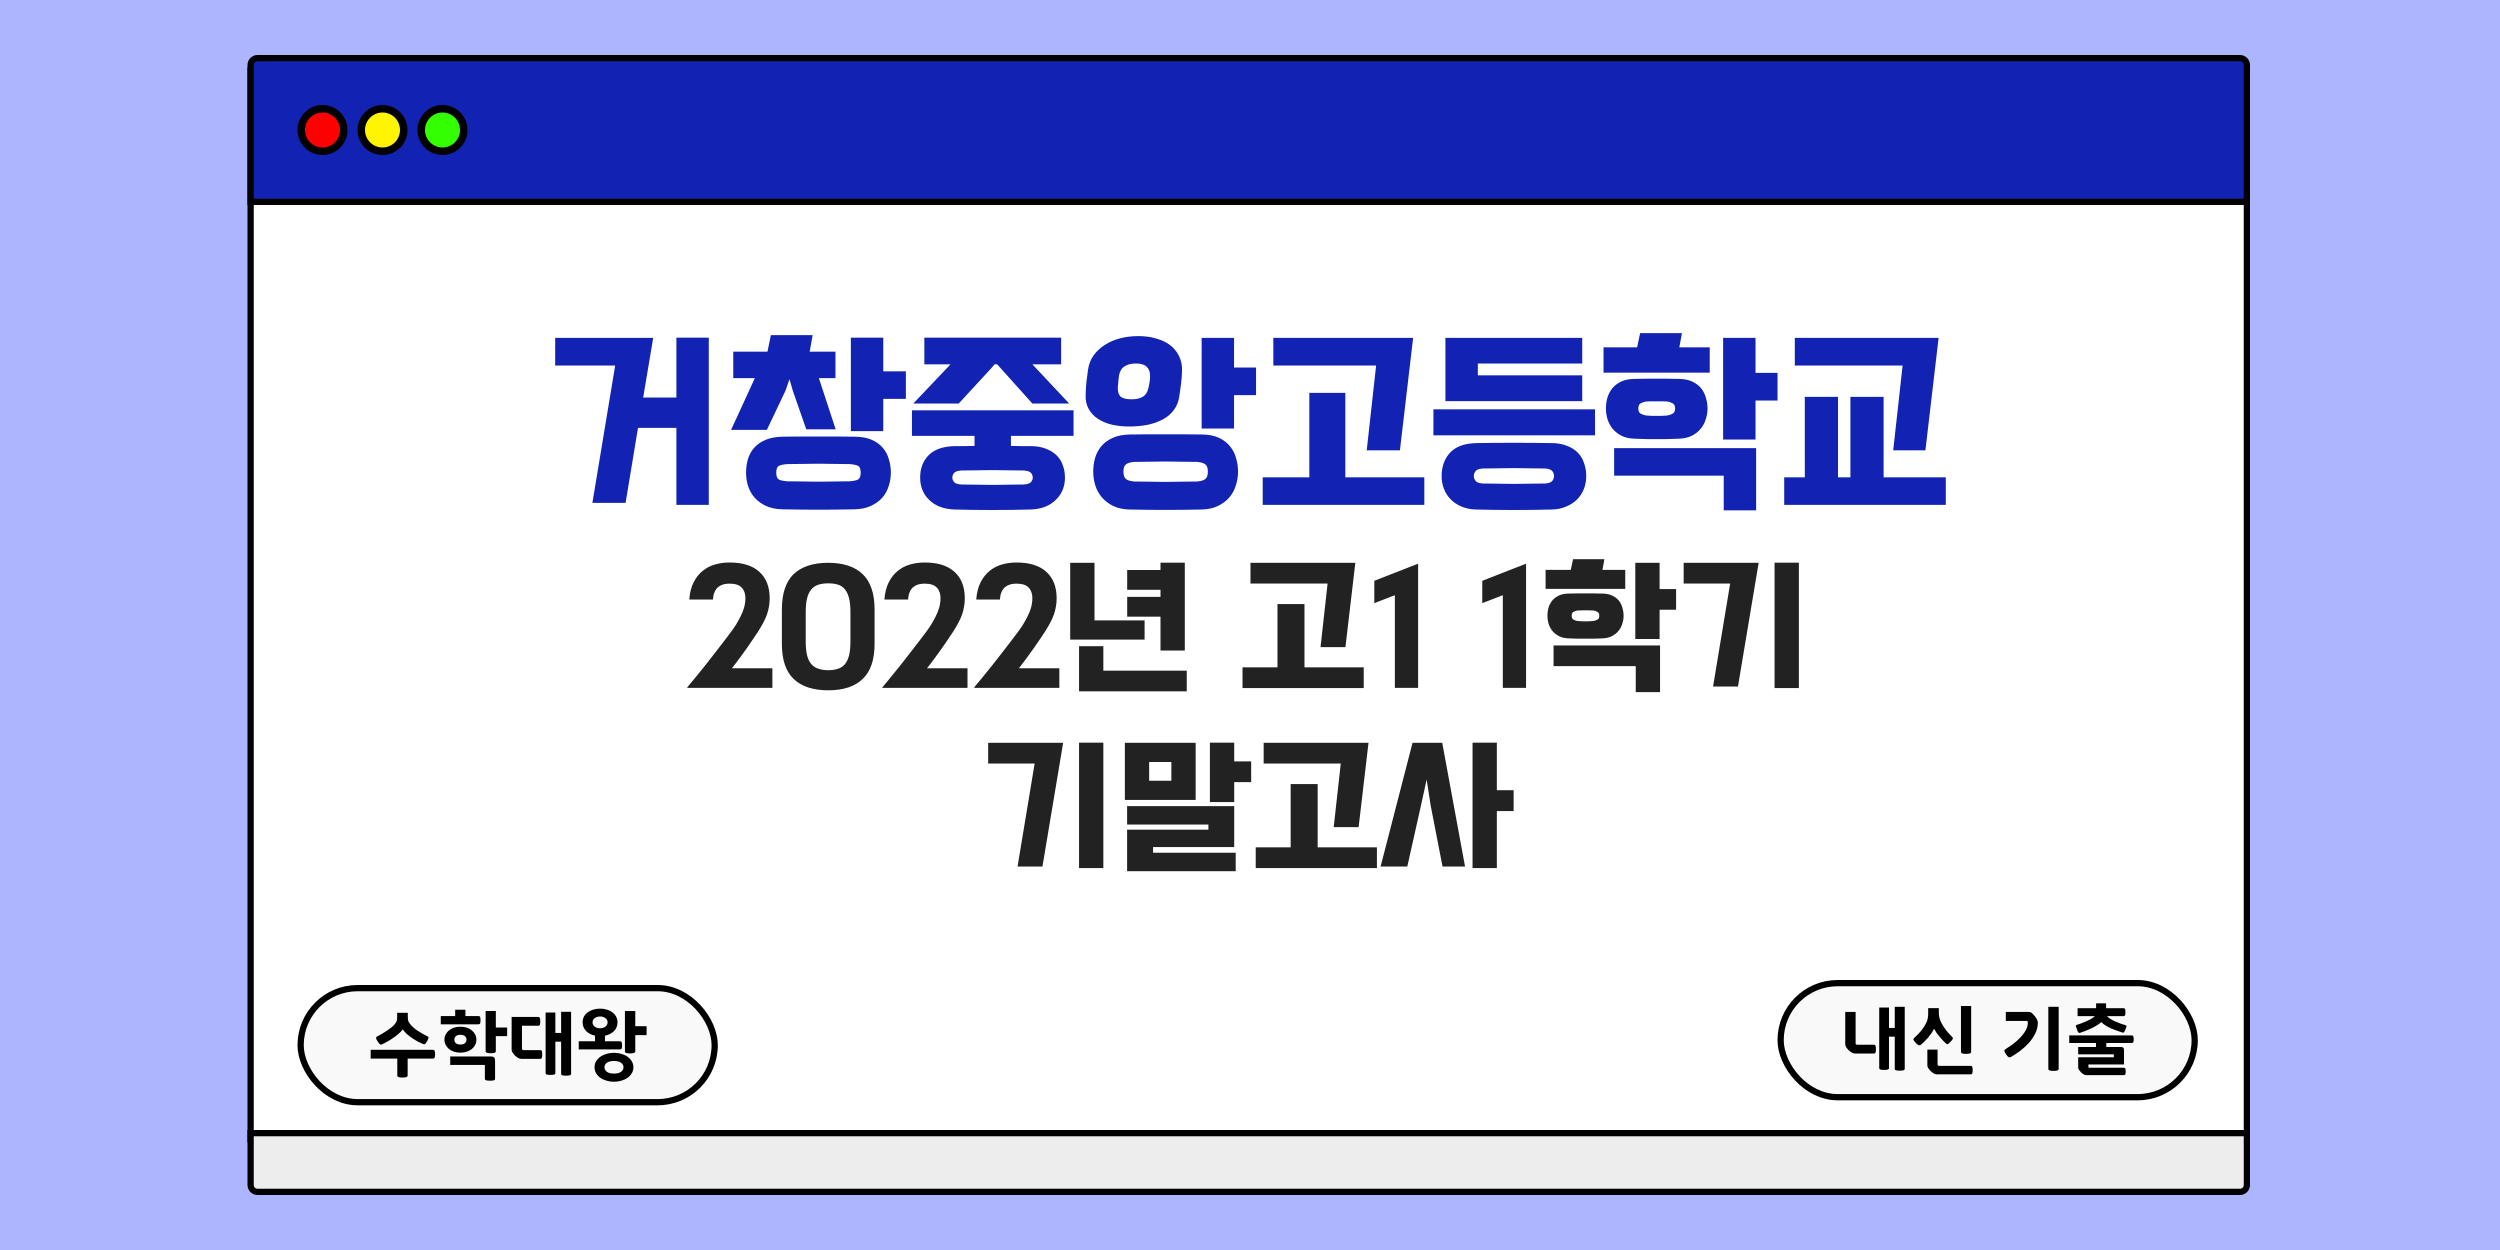
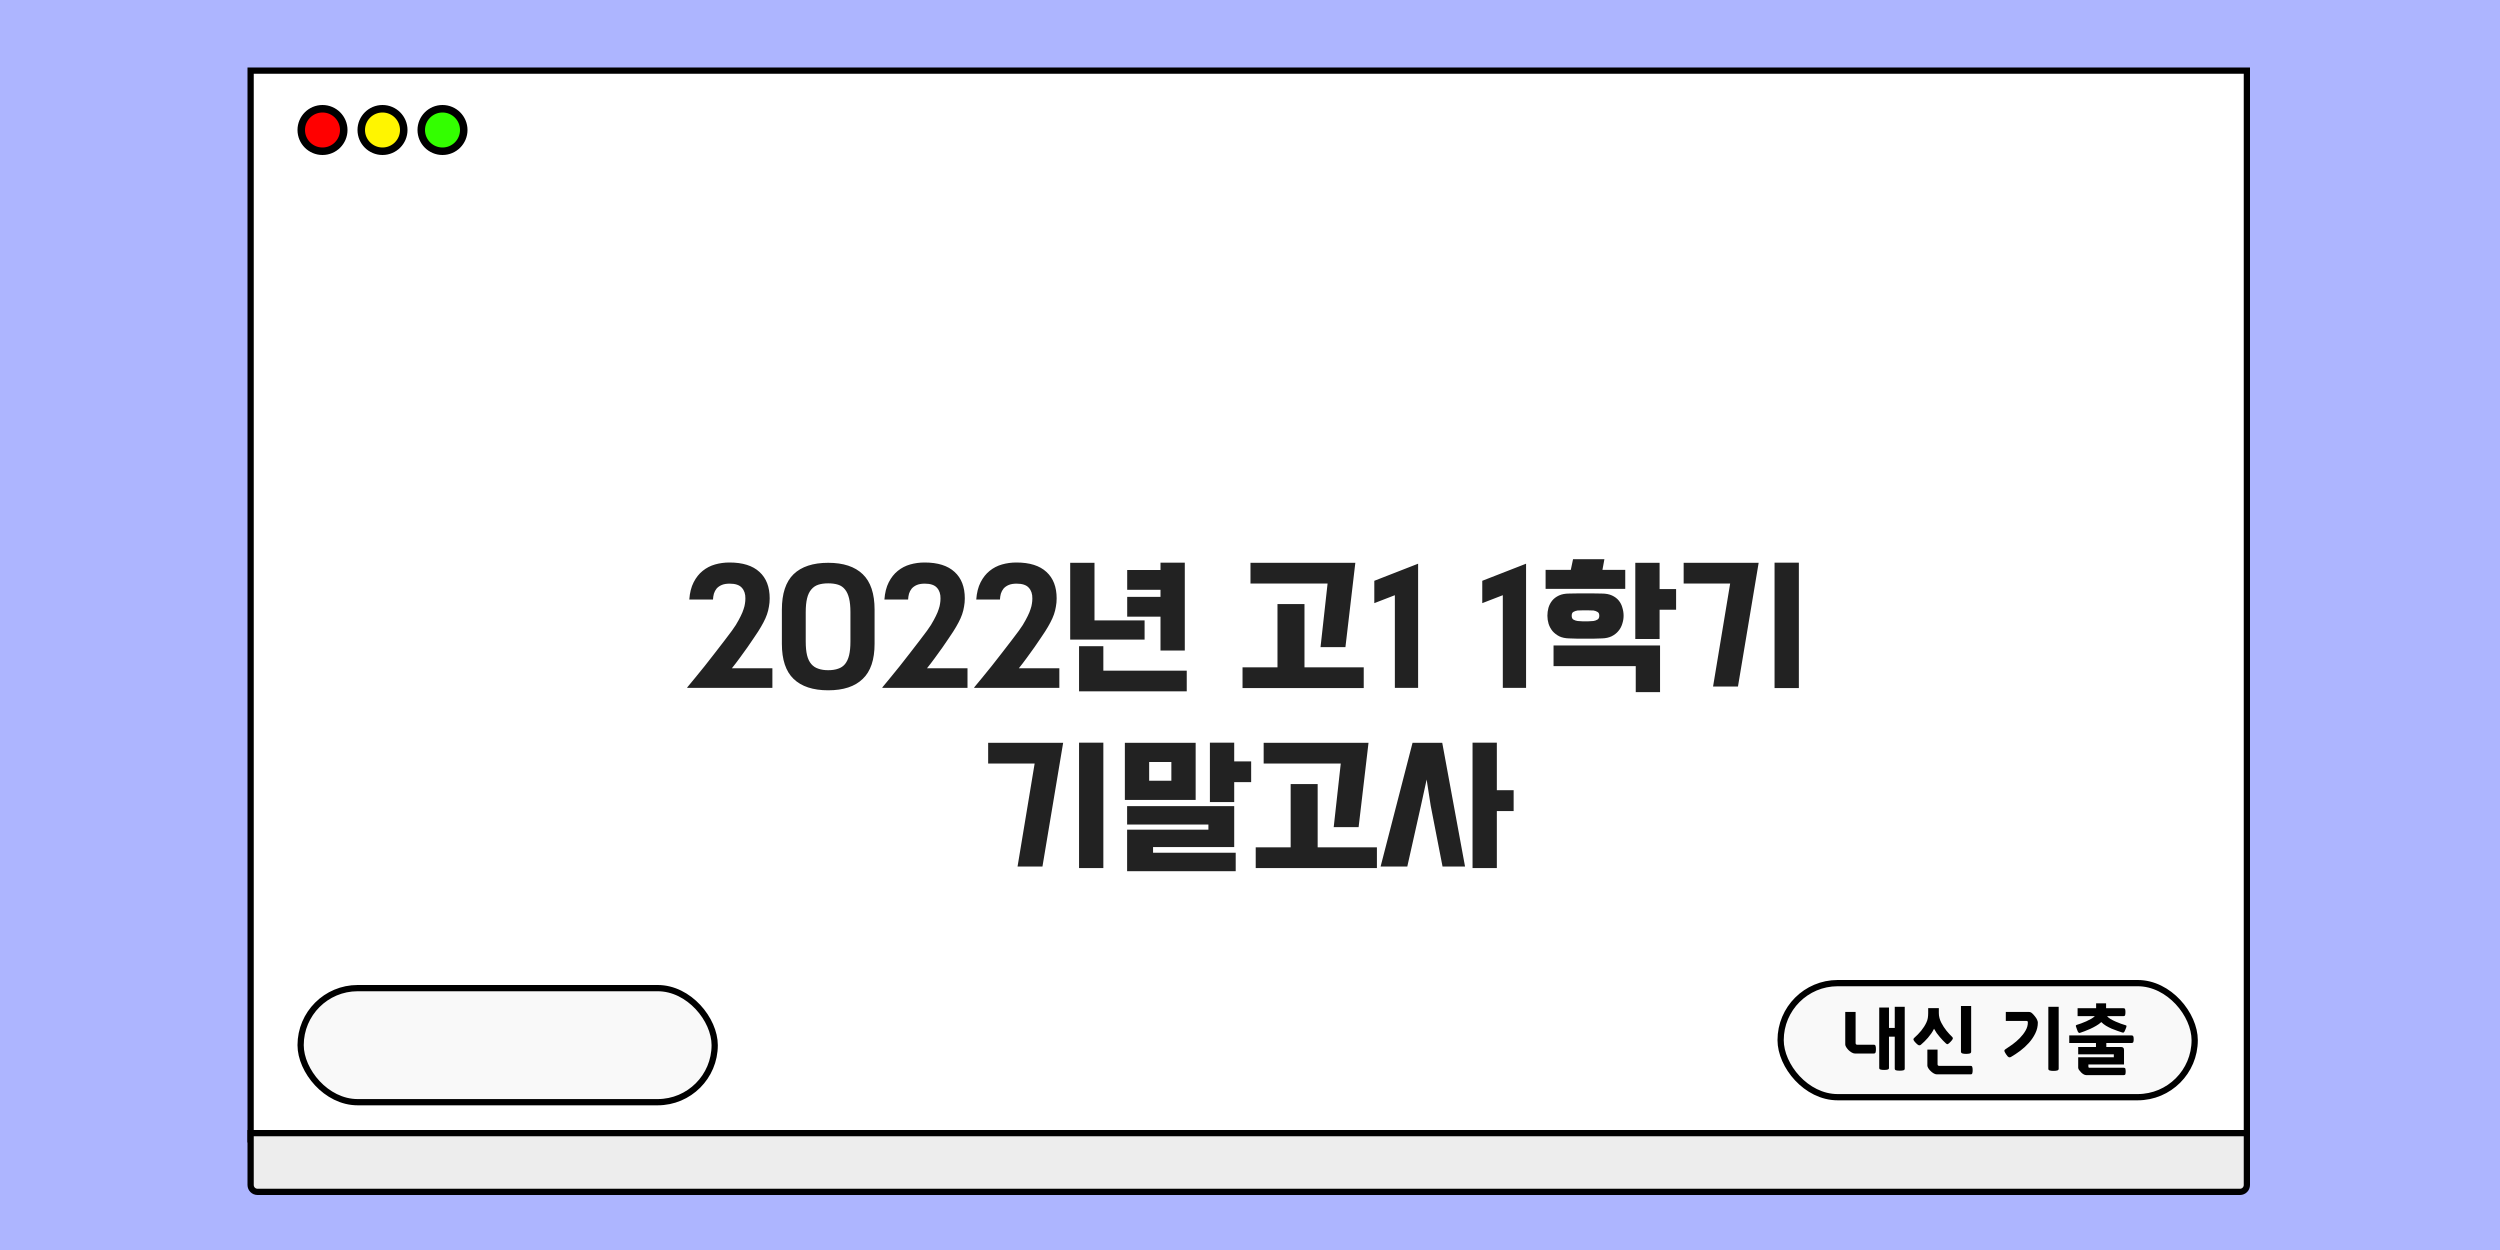
<svg xmlns="http://www.w3.org/2000/svg" width="1000" height="500" viewBox="0 0 1000 500" fill="none">
  <rect width="1000" height="500" fill="#ADB5FF" />
  <rect x="100.25" y="28.25" width="798.5" height="427.5" fill="white" stroke="black" stroke-width="2.5" />
-   <path d="M100.25 26C100.25 24.481 101.481 23.25 103 23.25H896C897.519 23.25 898.75 24.481 898.75 26V80.75H100.25V26Z" fill="#1222B2" stroke="black" stroke-width="2.5" />
  <rect x="120.25" y="395.25" width="165.625" height="45.625" rx="22.812" fill="#F9F9F9" stroke="black" stroke-width="2.5" />
-   <path d="M283.515 201.96H270.555V171.16H255.195L250.235 201.16H236.955L246.075 146.2H222.075V135.16H261.275L257.275 159H270.555V135.08H283.515V201.96ZM312.906 203.72C310.4 203.667 308.213 203.213 306.346 202.36C304.533 201.507 303.04 200.413 301.866 199.08C300.693 197.747 299.813 196.2 299.226 194.44C298.693 192.733 298.426 190.947 298.426 189.08C298.426 187.213 298.666 185.427 299.146 183.72C299.68 181.96 300.506 180.44 301.626 179.16C302.8 177.827 304.32 176.76 306.186 175.96C308.053 175.16 310.346 174.733 313.066 174.68C315.573 174.627 318 174.6 320.346 174.6C322.693 174.6 325.013 174.6 327.306 174.6C329.653 174.6 332 174.6 334.346 174.6C336.746 174.6 339.2 174.627 341.706 174.68C344.426 174.68 346.72 175.08 348.586 175.88C350.453 176.68 351.946 177.747 353.066 179.08C354.24 180.413 355.066 181.96 355.546 183.72C356.08 185.427 356.346 187.213 356.346 189.08C356.346 190.947 356.053 192.733 355.466 194.44C354.933 196.2 354.08 197.747 352.906 199.08C351.733 200.413 350.213 201.507 348.346 202.36C346.533 203.213 344.373 203.667 341.866 203.72C336.8 203.827 331.973 203.88 327.386 203.88C322.8 203.88 317.973 203.827 312.906 203.72ZM334.186 151.24H327.546L334.266 171.72H322.506L317.146 156.36L315.786 151.64L314.266 156.12L306.746 171.96H292.426L301.946 151.24H293.306V140.68H306.986L308.346 134.04H325.066L323.866 140.68H334.186V151.24ZM362.346 159.56H353.306V172.44H340.346V135.08H353.306V148.52H362.346V159.56ZM339.866 192.52C341.413 192.413 342.533 192.173 343.226 191.8C343.92 191.427 344.266 190.52 344.266 189.08C344.266 187.587 343.92 186.68 343.226 186.36C342.533 185.987 341.413 185.747 339.866 185.64C337.573 185.587 335.413 185.56 333.386 185.56C331.36 185.507 329.36 185.48 327.386 185.48C325.413 185.48 323.413 185.507 321.386 185.56C319.36 185.56 317.2 185.587 314.906 185.64C313.36 185.747 312.24 185.987 311.546 186.36C310.853 186.68 310.506 187.587 310.506 189.08C310.506 190.52 310.853 191.427 311.546 191.8C312.24 192.173 313.36 192.413 314.906 192.52C317.2 192.573 319.36 192.6 321.386 192.6C323.413 192.653 325.413 192.68 327.386 192.68C329.36 192.68 331.36 192.653 333.386 192.6C335.413 192.6 337.573 192.573 339.866 192.52ZM381.738 203.8C377.471 203.64 374.111 202.36 371.658 199.96C369.258 197.613 368.058 194.653 368.058 191.08C368.058 187.4 369.178 184.413 371.418 182.12C373.711 179.773 377.204 178.547 381.898 178.44C383.231 178.44 384.538 178.44 385.818 178.44C387.151 178.387 388.484 178.36 389.818 178.36V174.36H364.778V164.12H429.418V174.36H404.378V178.36C405.658 178.36 406.938 178.387 408.218 178.44C409.498 178.44 410.804 178.44 412.138 178.44C414.431 178.44 416.431 178.76 418.138 179.4C419.898 180.04 421.364 180.92 422.538 182.04C423.711 183.16 424.564 184.493 425.098 186.04C425.684 187.587 425.978 189.267 425.978 191.08C425.978 194.653 424.751 197.613 422.298 199.96C419.898 202.36 416.564 203.64 412.298 203.8C402.111 204.067 391.924 204.067 381.738 203.8ZM412.938 145.72L427.658 161.4H412.938L398.858 145.72H397.818L396.778 147L383.497 161.4H365.338L380.218 145.72H369.738V135.08H424.458V145.72H412.938ZM409.498 193.8C411.044 193.693 412.031 193.347 412.458 192.76C412.884 192.227 413.098 191.667 413.098 191.08C413.098 190.387 412.884 189.773 412.458 189.24C412.031 188.653 411.044 188.307 409.498 188.2C407.204 188.147 405.044 188.12 403.018 188.12C400.991 188.067 398.991 188.04 397.018 188.04C395.044 188.04 393.044 188.067 391.018 188.12C388.991 188.12 386.831 188.147 384.538 188.2C382.991 188.307 382.004 188.653 381.578 189.24C381.151 189.773 380.938 190.387 380.938 191.08C380.938 191.667 381.151 192.227 381.578 192.76C382.004 193.347 382.991 193.693 384.538 193.8C386.831 193.853 388.991 193.88 391.018 193.88C393.044 193.933 395.044 193.96 397.018 193.96C398.991 193.96 400.991 193.933 403.018 193.88C405.044 193.88 407.204 193.853 409.498 193.8ZM451.779 203.8C449.272 203.747 447.085 203.267 445.219 202.36C443.405 201.453 441.912 200.307 440.739 198.92C439.565 197.533 438.685 195.933 438.099 194.12C437.565 192.36 437.299 190.547 437.299 188.68C437.299 186.813 437.539 185 438.019 183.24C438.552 181.427 439.379 179.853 440.499 178.52C441.672 177.133 443.192 176.013 445.059 175.16C446.925 174.307 449.219 173.853 451.939 173.8C454.445 173.747 456.872 173.72 459.219 173.72C461.565 173.72 463.885 173.72 466.179 173.72C468.525 173.72 470.872 173.72 473.219 173.72C475.619 173.72 478.072 173.747 480.579 173.8C483.299 173.8 485.592 174.227 487.459 175.08C489.325 175.933 490.819 177.053 491.939 178.44C493.112 179.827 493.939 181.427 494.419 183.24C494.952 185 495.219 186.813 495.219 188.68C495.219 190.547 494.925 192.36 494.339 194.12C493.805 195.933 492.952 197.533 491.779 198.92C490.605 200.307 489.085 201.453 487.219 202.36C485.405 203.267 483.245 203.747 480.739 203.8C475.672 203.907 470.845 203.96 466.259 203.96C461.672 203.96 456.845 203.907 451.779 203.8ZM478.739 192.6C480.285 192.493 481.405 192.173 482.099 191.64C482.792 191.107 483.139 190.12 483.139 188.68C483.139 187.187 482.792 186.2 482.099 185.72C481.405 185.187 480.285 184.867 478.739 184.76C476.445 184.707 474.285 184.68 472.259 184.68C470.232 184.627 468.232 184.6 466.259 184.6C464.285 184.6 462.285 184.627 460.259 184.68C458.232 184.68 456.072 184.707 453.779 184.76C452.232 184.867 451.112 185.187 450.419 185.72C449.725 186.2 449.379 187.187 449.379 188.68C449.379 190.12 449.725 191.107 450.419 191.64C451.112 192.173 452.232 192.493 453.779 192.6C456.072 192.653 458.232 192.68 460.259 192.68C462.285 192.733 464.285 192.76 466.259 192.76C468.232 192.76 470.232 192.733 472.259 192.68C474.285 192.68 476.445 192.653 478.739 192.6ZM502.419 158.04H493.619V171.4H480.659V135.16H493.619V147H502.419V158.04ZM434.259 157.88C434.312 155.8 434.419 154.067 434.579 152.68C434.739 151.24 434.952 149.613 435.219 147.8C435.539 145.667 436.285 143.773 437.459 142.12C438.685 140.467 440.179 139.08 441.939 137.96C443.752 136.787 445.805 135.907 448.099 135.32C450.392 134.733 452.819 134.44 455.379 134.44C457.939 134.44 460.285 134.76 462.419 135.4C464.605 135.987 466.472 136.867 468.019 138.04C469.565 139.213 470.765 140.68 471.619 142.44C472.472 144.147 472.872 146.093 472.819 148.28C472.765 150.253 472.632 152.013 472.419 153.56C472.205 155.053 471.965 156.76 471.699 158.68C471.379 160.76 470.632 162.573 469.459 164.12C468.339 165.613 466.872 166.84 465.059 167.8C463.245 168.76 461.192 169.48 458.899 169.96C456.605 170.387 454.179 170.6 451.619 170.6C449.059 170.6 446.685 170.333 444.499 169.8C442.365 169.267 440.525 168.467 438.979 167.4C437.432 166.333 436.232 165 435.379 163.4C434.525 161.8 434.152 159.96 434.259 157.88ZM447.619 150.12C447.512 150.813 447.432 151.453 447.379 152.04C447.325 152.627 447.245 153.48 447.139 154.6C447.032 156.36 447.352 157.667 448.099 158.52C448.899 159.32 450.419 159.72 452.659 159.72C454.472 159.72 455.939 159.4 457.059 158.76C458.232 158.067 459.005 156.867 459.379 155.16C459.645 154.04 459.805 153.213 459.859 152.68C459.965 152.093 460.019 151.32 460.019 150.36C460.019 147.053 458.152 145.4 454.419 145.4C452.552 145.4 451.032 145.773 449.859 146.52C448.685 147.213 447.939 148.413 447.619 150.12ZM509.33 135.16H565.25L559.97 180.12H546.69L550.45 146.2H509.33V135.16ZM569.73 201.96H505.09V190.92H523.73V157.16H538.13V190.92H569.73V201.96ZM638.011 163.72V174.12H573.371V163.72H638.011ZM590.331 203.8C588.198 203.747 586.278 203.347 584.571 202.6C582.918 201.907 581.505 200.973 580.331 199.8C579.158 198.627 578.251 197.24 577.611 195.64C576.971 194.04 576.651 192.307 576.651 190.44C576.651 186.653 577.771 183.533 580.011 181.08C582.305 178.627 585.798 177.347 590.491 177.24C600.518 177.08 610.571 177.08 620.651 177.24C622.945 177.24 624.945 177.587 626.651 178.28C628.411 178.92 629.878 179.827 631.051 181C632.225 182.173 633.078 183.587 633.611 185.24C634.198 186.84 634.491 188.573 634.491 190.44C634.491 192.307 634.171 194.04 633.531 195.64C632.891 197.24 631.985 198.627 630.811 199.8C629.638 200.973 628.198 201.907 626.491 202.6C624.838 203.347 622.945 203.747 620.811 203.8C610.625 204.067 600.465 204.067 590.331 203.8ZM618.011 193.4C619.558 193.293 620.545 192.92 620.971 192.28C621.398 191.693 621.611 191.08 621.611 190.44C621.611 189.747 621.398 189.107 620.971 188.52C620.545 187.88 619.558 187.507 618.011 187.4C615.718 187.347 613.558 187.32 611.531 187.32C609.505 187.267 607.505 187.24 605.531 187.24C603.611 187.24 601.638 187.267 599.611 187.32C597.585 187.32 595.425 187.347 593.131 187.4C591.585 187.507 590.598 187.88 590.171 188.52C589.745 189.107 589.531 189.747 589.531 190.44C589.531 191.08 589.745 191.693 590.171 192.28C590.598 192.92 591.585 193.293 593.131 193.4C595.425 193.453 597.585 193.48 599.611 193.48C601.638 193.533 603.611 193.56 605.531 193.56C607.505 193.56 609.505 193.533 611.531 193.48C613.558 193.48 615.718 193.453 618.011 193.4ZM632.891 150.12V160.44H578.171V135.16H632.891V145.4H591.131V150.12H632.891ZM653.893 175.48C651.866 175.427 650.133 175.053 648.693 174.36C647.253 173.613 646.053 172.68 645.092 171.56C644.186 170.44 643.493 169.16 643.013 167.72C642.586 166.28 642.373 164.84 642.373 163.4C642.373 161.96 642.559 160.547 642.933 159.16C643.359 157.72 644.026 156.44 644.933 155.32C645.839 154.2 647.039 153.293 648.533 152.6C650.026 151.907 651.866 151.56 654.053 151.56C656.026 151.507 657.653 151.48 658.933 151.48C660.266 151.48 661.519 151.48 662.693 151.48C663.866 151.48 665.093 151.48 666.373 151.48C667.653 151.48 669.306 151.507 671.333 151.56C673.519 151.56 675.359 151.907 676.853 152.6C678.346 153.293 679.546 154.2 680.453 155.32C681.359 156.44 681.999 157.72 682.373 159.16C682.799 160.547 683.013 161.96 683.013 163.4C683.013 164.84 682.773 166.28 682.293 167.72C681.866 169.16 681.172 170.44 680.212 171.56C679.306 172.68 678.106 173.613 676.613 174.36C675.173 175.053 673.466 175.427 671.493 175.48C669.466 175.533 667.786 175.587 666.453 175.64C665.119 175.64 663.866 175.64 662.693 175.64C661.519 175.64 660.266 175.64 658.933 175.64C657.599 175.587 655.919 175.533 653.893 175.48ZM689.493 190.28H645.653V179.24H702.453V204.12H689.493V190.28ZM711.013 160.2H702.213V175.8H689.253V135.16H702.213V149.16H711.013V160.2ZM683.892 149.08H641.413V138.92H654.853L656.053 133.24H672.773L671.733 138.92H683.892V149.08ZM666.933 166.2C667.679 166.093 668.373 165.853 669.013 165.48C669.706 165.107 670.053 164.413 670.053 163.4C670.053 162.333 669.706 161.64 669.013 161.32C668.373 160.947 667.679 160.707 666.933 160.6C665.866 160.547 665.013 160.52 664.373 160.52C663.786 160.52 663.226 160.52 662.693 160.52C662.159 160.52 661.573 160.52 660.932 160.52C660.346 160.52 659.519 160.547 658.453 160.6C657.706 160.707 656.986 160.947 656.293 161.32C655.653 161.64 655.333 162.333 655.333 163.4C655.333 164.413 655.653 165.107 656.293 165.48C656.986 165.853 657.706 166.093 658.453 166.2C659.519 166.253 660.346 166.307 660.932 166.36C661.573 166.36 662.159 166.36 662.693 166.36C663.226 166.36 663.786 166.36 664.373 166.36C665.013 166.307 665.866 166.253 666.933 166.2ZM778.324 201.96H713.684V190.92H721.924V158.76H735.204V190.92H740.164V158.76H753.444V190.92H778.324V201.96ZM717.924 135.16H775.444L770.164 180.12H757.284L761.044 146.2H717.924V135.16Z" fill="#1222B2" />
  <path d="M274.874 274.98C275.714 273.98 276.754 272.72 277.994 271.2C279.234 269.72 280.534 268.12 281.894 266.4C283.254 264.68 284.614 262.94 285.974 261.18C287.374 259.38 288.654 257.72 289.814 256.2C290.974 254.68 291.954 253.38 292.754 252.3C293.554 251.18 294.074 250.42 294.314 250.02C295.154 248.62 295.814 247.42 296.294 246.42C296.814 245.38 297.194 244.46 297.434 243.66C297.714 242.86 297.894 242.14 297.974 241.5C298.094 240.82 298.154 240.12 298.154 239.4C298.194 237.6 297.714 236.16 296.714 235.08C295.754 234 294.134 233.46 291.854 233.46C290.574 233.46 289.514 233.64 288.674 234C287.834 234.36 287.154 234.84 286.634 235.44C286.154 236.04 285.794 236.72 285.554 237.48C285.354 238.24 285.234 239.02 285.194 239.82H275.714C275.914 237.1 276.494 234.8 277.454 232.92C278.414 231.04 279.614 229.52 281.054 228.36C282.534 227.16 284.194 226.3 286.034 225.78C287.874 225.26 289.794 225 291.794 225C297.074 225 301.074 226.26 303.794 228.78C306.514 231.26 307.874 234.78 307.874 239.34C307.874 240.5 307.774 241.6 307.574 242.64C307.414 243.68 307.154 244.72 306.794 245.76C306.434 246.8 305.954 247.88 305.354 249C304.794 250.08 304.094 251.28 303.254 252.6C302.894 253.12 302.334 253.96 301.574 255.12C300.854 256.24 299.994 257.5 298.994 258.9C298.034 260.26 296.994 261.7 295.874 263.22C294.794 264.7 293.754 266.06 292.754 267.3H308.954V275.16H274.934L274.874 274.98ZM312.752 243.84C312.752 237.44 314.312 232.72 317.432 229.68C320.592 226.64 325.212 225.12 331.292 225.12C337.332 225.12 341.932 226.64 345.092 229.68C348.252 232.72 349.832 237.44 349.832 243.84V257.52C349.832 263.88 348.252 268.56 345.092 271.56C341.972 274.6 337.372 276.12 331.292 276.12C325.212 276.12 320.592 274.6 317.432 271.56C314.312 268.56 312.752 263.88 312.752 257.52V243.84ZM322.292 256.62C322.292 258.82 322.472 260.66 322.832 262.14C323.192 263.58 323.752 264.74 324.512 265.62C325.272 266.5 326.212 267.12 327.332 267.48C328.452 267.88 329.772 268.08 331.292 268.08C332.812 268.08 334.132 267.88 335.252 267.48C336.372 267.12 337.292 266.5 338.012 265.62C338.732 264.74 339.272 263.58 339.632 262.14C339.992 260.66 340.172 258.82 340.172 256.62V244.86C340.172 242.66 339.992 240.82 339.632 239.34C339.272 237.86 338.732 236.68 338.012 235.8C337.292 234.88 336.372 234.24 335.252 233.88C334.132 233.52 332.812 233.34 331.292 233.34C329.772 233.34 328.452 233.52 327.332 233.88C326.212 234.24 325.272 234.88 324.512 235.8C323.752 236.68 323.192 237.86 322.832 239.34C322.472 240.82 322.292 242.66 322.292 244.86V256.62ZM352.921 274.98C353.761 273.98 354.801 272.72 356.041 271.2C357.281 269.72 358.581 268.12 359.941 266.4C361.301 264.68 362.661 262.94 364.021 261.18C365.421 259.38 366.701 257.72 367.861 256.2C369.021 254.68 370.001 253.38 370.801 252.3C371.601 251.18 372.121 250.42 372.361 250.02C373.201 248.62 373.861 247.42 374.341 246.42C374.861 245.38 375.241 244.46 375.481 243.66C375.761 242.86 375.941 242.14 376.021 241.5C376.141 240.82 376.201 240.12 376.201 239.4C376.241 237.6 375.761 236.16 374.761 235.08C373.801 234 372.181 233.46 369.901 233.46C368.621 233.46 367.561 233.64 366.721 234C365.881 234.36 365.201 234.84 364.681 235.44C364.201 236.04 363.841 236.72 363.601 237.48C363.401 238.24 363.281 239.02 363.241 239.82H353.761C353.961 237.1 354.541 234.8 355.501 232.92C356.461 231.04 357.661 229.52 359.101 228.36C360.581 227.16 362.241 226.3 364.081 225.78C365.921 225.26 367.841 225 369.841 225C375.121 225 379.121 226.26 381.841 228.78C384.561 231.26 385.921 234.78 385.921 239.34C385.921 240.5 385.821 241.6 385.621 242.64C385.461 243.68 385.201 244.72 384.841 245.76C384.481 246.8 384.001 247.88 383.401 249C382.841 250.08 382.141 251.28 381.301 252.6C380.941 253.12 380.381 253.96 379.621 255.12C378.901 256.24 378.041 257.5 377.041 258.9C376.081 260.26 375.041 261.7 373.921 263.22C372.841 264.7 371.801 266.06 370.801 267.3H387.001V275.16H352.981L352.921 274.98ZM389.659 274.98C390.499 273.98 391.539 272.72 392.779 271.2C394.019 269.72 395.319 268.12 396.679 266.4C398.039 264.68 399.399 262.94 400.759 261.18C402.159 259.38 403.439 257.72 404.599 256.2C405.759 254.68 406.739 253.38 407.539 252.3C408.339 251.18 408.859 250.42 409.099 250.02C409.939 248.62 410.599 247.42 411.079 246.42C411.599 245.38 411.979 244.46 412.219 243.66C412.499 242.86 412.679 242.14 412.759 241.5C412.879 240.82 412.939 240.12 412.939 239.4C412.979 237.6 412.499 236.16 411.499 235.08C410.539 234 408.919 233.46 406.639 233.46C405.359 233.46 404.299 233.64 403.459 234C402.619 234.36 401.939 234.84 401.419 235.44C400.939 236.04 400.579 236.72 400.339 237.48C400.139 238.24 400.019 239.02 399.979 239.82H390.499C390.699 237.1 391.279 234.8 392.239 232.92C393.199 231.04 394.399 229.52 395.839 228.36C397.319 227.16 398.979 226.3 400.819 225.78C402.659 225.26 404.579 225 406.579 225C411.859 225 415.859 226.26 418.579 228.78C421.299 231.26 422.659 234.78 422.659 239.34C422.659 240.5 422.559 241.6 422.359 242.64C422.199 243.68 421.939 244.72 421.579 245.76C421.219 246.8 420.739 247.88 420.139 249C419.579 250.08 418.879 251.28 418.039 252.6C417.679 253.12 417.119 253.96 416.359 255.12C415.639 256.24 414.779 257.5 413.779 258.9C412.819 260.26 411.779 261.7 410.659 263.22C409.579 264.7 408.539 266.06 407.539 267.3H423.739V275.16H389.719L389.659 274.98ZM450.878 228H464.198V225.06H473.918V260.22H464.198V246.66H450.878V238.74H464.198V235.92H450.878V228ZM457.838 255.84H428.078V225.12H437.798V248.16H457.838V255.84ZM441.338 268.26H474.698V276.54H431.618V258.48H441.338V268.26ZM500.193 225.12H542.133L538.173 258.84H528.213L531.033 233.4H500.193V225.12ZM545.493 275.22H497.013V266.94H510.993V241.62H521.793V266.94H545.493V275.22ZM557.944 275.16V238.08L549.724 241.26V232.32L567.244 225.48V275.16H557.944ZM601.127 275.16V238.08L592.907 241.26V232.32L610.427 225.48V275.16H601.127ZM627.599 255.36C626.079 255.32 624.779 255.04 623.699 254.52C622.619 253.96 621.719 253.26 620.999 252.42C620.319 251.58 619.799 250.62 619.439 249.54C619.119 248.46 618.959 247.38 618.959 246.3C618.959 245.22 619.099 244.16 619.379 243.12C619.699 242.04 620.199 241.08 620.879 240.24C621.559 239.4 622.459 238.72 623.579 238.2C624.699 237.68 626.079 237.42 627.719 237.42C629.199 237.38 630.419 237.36 631.379 237.36C632.379 237.36 633.319 237.36 634.199 237.36C635.079 237.36 635.999 237.36 636.959 237.36C637.919 237.36 639.159 237.38 640.679 237.42C642.319 237.42 643.699 237.68 644.819 238.2C645.939 238.72 646.839 239.4 647.519 240.24C648.199 241.08 648.679 242.04 648.959 243.12C649.279 244.16 649.439 245.22 649.439 246.3C649.439 247.38 649.259 248.46 648.899 249.54C648.579 250.62 648.059 251.58 647.339 252.42C646.659 253.26 645.759 253.96 644.639 254.52C643.559 255.04 642.279 255.32 640.799 255.36C639.279 255.4 638.019 255.44 637.019 255.48C636.019 255.48 635.079 255.48 634.199 255.48C633.319 255.48 632.379 255.48 631.379 255.48C630.379 255.44 629.119 255.4 627.599 255.36ZM654.299 266.46H621.419V258.18H664.019V276.84H654.299V266.46ZM670.439 243.9H663.839V255.6H654.119V225.12H663.839V235.62H670.439V243.9ZM650.099 235.56H618.239V227.94H628.319L629.219 223.68H641.759L640.979 227.94H650.099V235.56ZM637.379 248.4C637.939 248.32 638.459 248.14 638.939 247.86C639.459 247.58 639.719 247.06 639.719 246.3C639.719 245.5 639.459 244.98 638.939 244.74C638.459 244.46 637.939 244.28 637.379 244.2C636.579 244.16 635.939 244.14 635.459 244.14C635.019 244.14 634.599 244.14 634.199 244.14C633.799 244.14 633.359 244.14 632.879 244.14C632.439 244.14 631.819 244.16 631.019 244.2C630.459 244.28 629.919 244.46 629.399 244.74C628.919 244.98 628.679 245.5 628.679 246.3C628.679 247.06 628.919 247.58 629.399 247.86C629.919 248.14 630.459 248.32 631.019 248.4C631.819 248.44 632.439 248.48 632.879 248.52C633.359 248.52 633.799 248.52 634.199 248.52C634.599 248.52 635.019 248.52 635.459 248.52C635.939 248.48 636.579 248.44 637.379 248.4ZM673.463 225.12H703.463L695.183 274.62H685.223L692.063 233.4H673.463V225.12ZM719.543 275.22H709.823V225.06H719.543V275.22ZM395.259 297.12H425.259L416.979 346.62H407.019L413.859 305.4H395.259V297.12ZM441.339 347.22H431.619V297.06H441.339V347.22ZM494.283 341.1V348.48H450.843V331.86H483.363V329.82H450.843V322.44H493.683V338.82H461.223V341.1H494.283ZM478.263 297.12V319.98H449.943V297.12H478.263ZM500.463 312.84H493.683V320.82H483.963V297.06H493.683V304.56H500.463V312.84ZM468.543 312.3V304.8H459.663V312.3H468.543ZM505.466 297.12H547.406L543.446 330.84H533.486L536.306 305.4H505.466V297.12ZM550.766 347.22H502.286V338.94H516.266V313.62H527.066V338.94H550.766V347.22ZM586.017 346.62H577.017L572.277 322.26L570.657 311.82L568.377 322.26L562.917 346.62H552.237L565.017 297.12H576.897L586.017 346.62ZM605.457 324.42H598.737V347.22H589.017V297.06H598.737V316.08H605.457V324.42Z" fill="#222222" />
-   <path d="M173.109 419.92C173.509 419.92 173.759 420.07 173.859 420.37C173.979 420.67 174.039 421.11 174.039 421.69C174.039 422.27 173.979 422.71 173.859 423.01C173.759 423.29 173.509 423.43 173.109 423.43H163.059V430.15C163.059 430.49 162.879 430.72 162.519 430.84C162.159 430.96 161.639 431.02 160.959 431.02C160.319 431.02 159.819 430.96 159.459 430.84C159.099 430.74 158.919 430.52 158.919 430.18V423.43H148.269V419.92H173.109ZM169.209 417.61C168.509 417.31 167.769 416.96 166.989 416.56C166.229 416.14 165.479 415.68 164.739 415.18C164.019 414.66 163.339 414.12 162.699 413.56C162.059 412.98 161.529 412.38 161.109 411.76C160.629 412.38 160.029 413 159.309 413.62C158.609 414.22 157.869 414.78 157.089 415.3C156.329 415.82 155.569 416.29 154.809 416.71C154.069 417.13 153.419 417.47 152.859 417.73C152.519 417.89 152.229 417.88 151.989 417.7C151.749 417.52 151.459 417.17 151.119 416.65C150.719 416.07 150.489 415.63 150.429 415.33C150.389 415.01 150.539 414.76 150.879 414.58C151.559 414.2 152.239 413.82 152.919 413.44C153.599 413.04 154.249 412.63 154.869 412.21C155.509 411.79 156.099 411.36 156.639 410.92C157.179 410.48 157.639 410.02 158.019 409.54C158.439 409.02 158.679 408.54 158.739 408.1C158.819 407.66 158.859 407.19 158.859 406.69V405.13H163.119V406.6C163.119 406.98 163.139 407.41 163.179 407.89C163.239 408.37 163.469 408.87 163.869 409.39C164.689 410.47 165.719 411.42 166.959 412.24C168.199 413.04 169.529 413.8 170.949 414.52C171.309 414.7 171.459 414.93 171.399 415.21C171.359 415.47 171.169 415.89 170.829 416.47C170.529 416.99 170.279 417.35 170.079 417.55C169.899 417.75 169.609 417.77 169.209 417.61ZM177.779 415.87C177.779 415.13 177.939 414.45 178.259 413.83C178.579 413.19 179.019 412.64 179.579 412.18C180.139 411.7 180.809 411.33 181.589 411.07C182.369 410.81 183.229 410.68 184.169 410.68C185.089 410.68 185.939 410.81 186.719 411.07C187.519 411.33 188.199 411.7 188.759 412.18C189.319 412.64 189.759 413.19 190.079 413.83C190.399 414.45 190.559 415.13 190.559 415.87C190.559 416.61 190.399 417.3 190.079 417.94C189.759 418.56 189.319 419.11 188.759 419.59C188.199 420.05 187.519 420.41 186.719 420.67C185.939 420.93 185.089 421.06 184.169 421.06C183.229 421.06 182.369 420.93 181.589 420.67C180.809 420.41 180.139 420.05 179.579 419.59C179.019 419.11 178.579 418.56 178.259 417.94C177.939 417.3 177.779 416.61 177.779 415.87ZM194.249 404.41H198.329V411.01H202.859V414.46H198.329V420.4C198.329 420.8 198.129 421.05 197.729 421.15C197.329 421.25 196.849 421.3 196.289 421.3C195.649 421.3 195.149 421.24 194.789 421.12C194.429 420.98 194.249 420.74 194.249 420.4V404.41ZM193.949 425.98H180.089V422.59H196.469C196.989 422.59 197.379 422.72 197.639 422.98C197.899 423.22 198.029 423.66 198.029 424.3V431.44C198.029 431.84 197.829 432.08 197.429 432.16C197.029 432.24 196.549 432.28 195.989 432.28C195.349 432.28 194.849 432.23 194.489 432.13C194.129 432.03 193.949 431.8 193.949 431.44V425.98ZM191.399 406.42C191.739 406.42 191.959 406.55 192.059 406.81C192.159 407.07 192.209 407.48 192.209 408.04C192.209 408.62 192.159 409.05 192.059 409.33C191.959 409.59 191.739 409.72 191.399 409.72H176.309V406.42H182.069V403.9H186.179V406.42H191.399ZM186.599 415.84C186.599 415.28 186.389 414.82 185.969 414.46C185.569 414.1 184.969 413.92 184.169 413.92C183.369 413.92 182.759 414.1 182.339 414.46C181.939 414.82 181.739 415.28 181.739 415.84C181.739 416.42 181.939 416.9 182.339 417.28C182.759 417.64 183.369 417.82 184.169 417.82C184.969 417.82 185.569 417.64 185.969 417.28C186.389 416.9 186.599 416.42 186.599 415.84ZM228.44 429.46C228.44 429.8 228.26 430.02 227.9 430.12C227.56 430.22 227.07 430.27 226.43 430.27C225.81 430.27 225.32 430.22 224.96 430.12C224.62 430.02 224.45 429.8 224.45 429.46V416.68H222.14V429.19C222.14 429.51 221.97 429.72 221.63 429.82C221.31 429.92 220.83 429.97 220.19 429.97C219.57 429.97 219.09 429.92 218.75 429.82C218.41 429.72 218.24 429.51 218.24 429.19V405.01H222.14V413.17H224.45V404.71H228.44V429.46ZM208.79 410.29V419.35C208.79 419.81 209.01 420.04 209.45 420.04H216.08C216.42 420.04 216.64 420.19 216.74 420.49C216.84 420.79 216.89 421.22 216.89 421.78C216.89 422.36 216.84 422.8 216.74 423.1C216.64 423.4 216.42 423.55 216.08 423.55H208.46C208.06 423.55 207.62 423.4 207.14 423.1C206.66 422.8 206.25 422.48 205.91 422.14C205.59 421.8 205.3 421.43 205.04 421.03C204.78 420.61 204.65 420.25 204.65 419.95V406.78H215.3C215.64 406.78 215.86 406.93 215.96 407.23C216.06 407.53 216.11 407.96 216.11 408.52C216.11 409.1 216.06 409.54 215.96 409.84C215.86 410.14 215.64 410.29 215.3 410.29H208.79ZM231.491 419.77V416.5H238.001V414.25C237.321 414.11 236.681 413.89 236.081 413.59C235.481 413.29 234.951 412.92 234.491 412.48C234.051 412.02 233.701 411.5 233.441 410.92C233.181 410.32 233.051 409.66 233.051 408.94C233.051 408.04 233.241 407.25 233.621 406.57C234.021 405.89 234.541 405.32 235.181 404.86C235.841 404.38 236.591 404.03 237.431 403.81C238.271 403.57 239.141 403.45 240.041 403.45C240.941 403.45 241.801 403.57 242.621 403.81C243.461 404.03 244.201 404.38 244.841 404.86C245.501 405.32 246.021 405.89 246.401 406.57C246.801 407.25 247.001 408.04 247.001 408.94C247.001 409.68 246.871 410.35 246.611 410.95C246.351 411.53 245.991 412.05 245.531 412.51C245.071 412.95 244.531 413.32 243.911 413.62C243.311 413.92 242.671 414.14 241.991 414.28V416.5H247.901C248.301 416.5 248.551 416.63 248.651 416.89C248.771 417.15 248.831 417.57 248.831 418.15C248.831 418.73 248.771 419.15 248.651 419.41C248.551 419.65 248.301 419.77 247.901 419.77H231.491ZM253.361 426.91C253.361 427.81 253.141 428.61 252.701 429.31C252.281 430.03 251.711 430.64 250.991 431.14C250.291 431.64 249.471 432.02 248.531 432.28C247.591 432.56 246.611 432.7 245.591 432.7C244.571 432.7 243.591 432.56 242.651 432.28C241.711 432.02 240.881 431.64 240.161 431.14C239.461 430.64 238.891 430.03 238.451 429.31C238.031 428.61 237.821 427.81 237.821 426.91C237.821 426.01 238.031 425.21 238.451 424.51C238.891 423.79 239.461 423.18 240.161 422.68C240.881 422.18 241.711 421.8 242.651 421.54C243.591 421.26 244.571 421.12 245.591 421.12C246.611 421.12 247.591 421.26 248.531 421.54C249.471 421.8 250.291 422.18 250.991 422.68C251.711 423.18 252.281 423.79 252.701 424.51C253.141 425.21 253.361 426.01 253.361 426.91ZM249.971 404.41H254.111V410.47H258.641V414.04H254.111V420.49C254.111 420.83 253.931 421.06 253.571 421.18C253.211 421.3 252.691 421.36 252.011 421.36C251.371 421.36 250.871 421.31 250.511 421.21C250.151 421.09 249.971 420.86 249.971 420.52V404.41ZM249.401 426.91C249.401 426.21 249.091 425.62 248.471 425.14C247.851 424.64 246.891 424.39 245.591 424.39C244.291 424.39 243.331 424.64 242.711 425.14C242.091 425.62 241.781 426.21 241.781 426.91C241.781 427.61 242.091 428.2 242.711 428.68C243.331 429.18 244.291 429.43 245.591 429.43C246.891 429.43 247.851 429.18 248.471 428.68C249.091 428.2 249.401 427.61 249.401 426.91ZM240.011 411.31C240.871 411.31 241.591 411.09 242.171 410.65C242.751 410.21 243.041 409.64 243.041 408.94C243.041 408.24 242.751 407.68 242.171 407.26C241.611 406.82 240.911 406.6 240.071 406.6C239.191 406.6 238.461 406.82 237.881 407.26C237.301 407.68 237.011 408.24 237.011 408.94C237.011 409.64 237.301 410.21 237.881 410.65C238.461 411.09 239.171 411.31 240.011 411.31Z" fill="black" />
  <circle cx="129" cy="52" r="8.5" fill="#FF0000" stroke="black" stroke-width="3" />
  <circle cx="153" cy="52" r="8.5" fill="#FFF500" stroke="black" stroke-width="3" />
  <circle cx="177" cy="52" r="8.5" fill="#33FF00" stroke="black" stroke-width="3" />
  <path d="M100.25 453.25H898.75V474C898.75 475.519 897.519 476.75 896 476.75H103C101.481 476.75 100.25 475.519 100.25 474V453.25Z" fill="#EDEDED" stroke="black" stroke-width="2.5" />
  <rect x="712.25" y="393.25" width="165.625" height="45.625" rx="22.812" fill="#F9F9F9" stroke="black" stroke-width="2.5" />
  <path d="M761.892 427.46C761.892 427.8 761.712 428.02 761.352 428.12C761.012 428.22 760.522 428.27 759.882 428.27C759.262 428.27 758.772 428.22 758.412 428.12C758.072 428.02 757.902 427.8 757.902 427.46V414.68H755.592V427.19C755.592 427.51 755.422 427.72 755.082 427.82C754.762 427.92 754.282 427.97 753.642 427.97C753.022 427.97 752.542 427.92 752.202 427.82C751.862 427.72 751.692 427.51 751.692 427.19V403.01H755.592V411.17H757.902V402.71H761.892V427.46ZM749.562 417.89C749.902 417.89 750.122 418.05 750.222 418.37C750.322 418.67 750.372 419.1 750.372 419.66C750.372 420.24 750.322 420.68 750.222 420.98C750.122 421.26 749.902 421.4 749.562 421.4H741.912C741.512 421.4 741.072 421.25 740.592 420.95C740.112 420.65 739.702 420.33 739.362 419.99C739.042 419.65 738.752 419.28 738.492 418.88C738.232 418.46 738.102 418.1 738.102 417.8V404.78H742.242V417.2C742.242 417.66 742.462 417.89 742.902 417.89H749.562ZM788.283 426.35C788.623 426.35 788.833 426.5 788.913 426.8C789.013 427.12 789.063 427.54 789.063 428.06C789.063 428.62 789.013 429.04 788.913 429.32C788.833 429.6 788.623 429.74 788.283 429.74H774.693C774.293 429.74 773.853 429.59 773.373 429.29C772.913 429.01 772.523 428.7 772.203 428.36C771.863 428.04 771.563 427.67 771.303 427.25C771.063 426.85 770.943 426.51 770.943 426.23V419.84H775.023V425.69C775.023 426.13 775.253 426.35 775.713 426.35H788.283ZM788.463 420.65C788.463 421.05 788.263 421.3 787.863 421.4C787.463 421.5 786.983 421.55 786.423 421.55C785.783 421.55 785.283 421.49 784.923 421.37C784.563 421.23 784.383 420.99 784.383 420.65V402.41H788.463V420.65ZM778.383 417.38C777.983 417.02 777.573 416.62 777.153 416.18C776.733 415.74 776.313 415.27 775.893 414.77C775.473 414.27 775.063 413.75 774.663 413.21C774.283 412.65 773.933 412.08 773.613 411.5C773.293 412.16 772.923 412.79 772.503 413.39C772.083 413.99 771.643 414.56 771.183 415.1C770.723 415.64 770.253 416.14 769.773 416.6C769.293 417.06 768.833 417.48 768.393 417.86C768.093 418.12 767.773 418.19 767.433 418.07C767.113 417.93 766.733 417.62 766.293 417.14C765.893 416.74 765.613 416.38 765.453 416.06C765.313 415.74 765.383 415.45 765.663 415.19C766.683 414.29 767.623 413.32 768.483 412.28C769.343 411.22 770.033 410.13 770.553 409.01C770.833 408.43 771.023 407.83 771.123 407.21C771.223 406.57 771.273 405.91 771.273 405.23V403.25H775.533V405.23C775.533 406.55 775.873 407.86 776.553 409.16C777.113 410.24 777.783 411.27 778.563 412.25C779.343 413.21 780.103 414.04 780.843 414.74C781.123 415.02 781.203 415.3 781.083 415.58C780.983 415.84 780.713 416.2 780.273 416.66C779.793 417.18 779.423 417.5 779.163 417.62C778.923 417.74 778.663 417.66 778.383 417.38ZM823.474 427.49C823.474 427.83 823.294 428.06 822.934 428.18C822.574 428.3 822.054 428.36 821.374 428.36C820.734 428.36 820.234 428.3 819.874 428.18C819.514 428.08 819.334 427.86 819.334 427.52V402.71H823.474V427.49ZM811.144 408.98C811.144 408.58 810.974 408.38 810.634 408.38H802.324V404.78H811.564C812.024 404.78 812.444 404.95 812.824 405.29C813.204 405.63 813.604 406.07 814.024 406.61C814.424 407.11 814.704 407.57 814.864 407.99C815.044 408.39 815.134 408.74 815.134 409.04C815.134 410.56 814.794 412 814.114 413.36C813.454 414.72 812.594 415.99 811.534 417.17C810.494 418.33 809.334 419.39 808.054 420.35C806.794 421.29 805.554 422.11 804.334 422.81C804.054 422.97 803.774 422.99 803.494 422.87C803.214 422.75 802.884 422.4 802.504 421.82C802.124 421.26 801.884 420.83 801.784 420.53C801.684 420.21 801.804 419.94 802.144 419.72C803.004 419.18 803.954 418.53 804.994 417.77C806.054 416.99 807.034 416.14 807.934 415.22C808.854 414.28 809.614 413.29 810.214 412.25C810.834 411.19 811.144 410.1 811.144 408.98ZM852.637 414.17C852.977 414.17 853.197 414.28 853.297 414.5C853.417 414.72 853.477 415.12 853.477 415.7C853.477 416.28 853.417 416.68 853.297 416.9C853.197 417.1 852.977 417.2 852.637 417.2H842.527V418.79H848.347C848.807 418.79 849.127 418.89 849.307 419.09C849.507 419.27 849.607 419.58 849.607 420.02V425.78H835.357V426.65C835.357 426.95 835.497 427.1 835.777 427.1H849.547C849.867 427.1 850.067 427.23 850.147 427.49C850.227 427.75 850.267 428.11 850.267 428.57C850.267 429.09 850.227 429.46 850.147 429.68C850.067 429.92 849.867 430.04 849.547 430.04H834.457C834.117 430.04 833.767 429.93 833.407 429.71C833.067 429.51 832.757 429.27 832.477 428.99C832.137 428.65 831.847 428.31 831.607 427.97C831.387 427.65 831.277 427.35 831.277 427.07V422.9H845.527V421.73H831.277V418.79H838.387V417.2H827.707V414.17H852.637ZM831.037 406.46V403.28H838.447V401.33H842.437V403.28H849.367C849.707 403.28 849.927 403.4 850.027 403.64C850.127 403.88 850.177 404.28 850.177 404.84C850.177 405.42 850.127 405.84 850.027 406.1C849.927 406.34 849.707 406.46 849.367 406.46H842.827C843.147 406.86 843.607 407.24 844.207 407.6C844.827 407.96 845.497 408.3 846.217 408.62C846.937 408.94 847.657 409.23 848.377 409.49C849.097 409.73 849.717 409.93 850.237 410.09C850.377 410.13 850.477 410.18 850.537 410.24C850.597 410.3 850.617 410.39 850.597 410.51C850.597 410.63 850.557 410.8 850.477 411.02C850.397 411.22 850.287 411.49 850.147 411.83C850.027 412.15 849.917 412.4 849.817 412.58C849.717 412.76 849.617 412.89 849.517 412.97C849.437 413.03 849.337 413.06 849.217 413.06C849.117 413.06 848.987 413.03 848.827 412.97C848.247 412.77 847.597 412.55 846.877 412.31C846.157 412.07 845.417 411.79 844.657 411.47C843.897 411.13 843.157 410.75 842.437 410.33C841.717 409.89 841.077 409.39 840.517 408.83C839.937 409.37 839.247 409.87 838.447 410.33C837.667 410.79 836.877 411.2 836.077 411.56C835.277 411.92 834.527 412.23 833.827 412.49C833.147 412.75 832.617 412.94 832.237 413.06C832.077 413.12 831.937 413.16 831.817 413.18C831.697 413.2 831.587 413.17 831.487 413.09C831.387 413.01 831.277 412.88 831.157 412.7C831.057 412.5 830.937 412.2 830.797 411.8C830.557 411.16 830.407 410.72 830.347 410.48C830.287 410.22 830.417 410.04 830.737 409.94C831.217 409.8 831.787 409.61 832.447 409.37C833.127 409.11 833.817 408.83 834.517 408.53C835.217 408.21 835.867 407.88 836.467 407.54C837.087 407.18 837.577 406.82 837.937 406.46H831.037Z" fill="black" />
</svg>